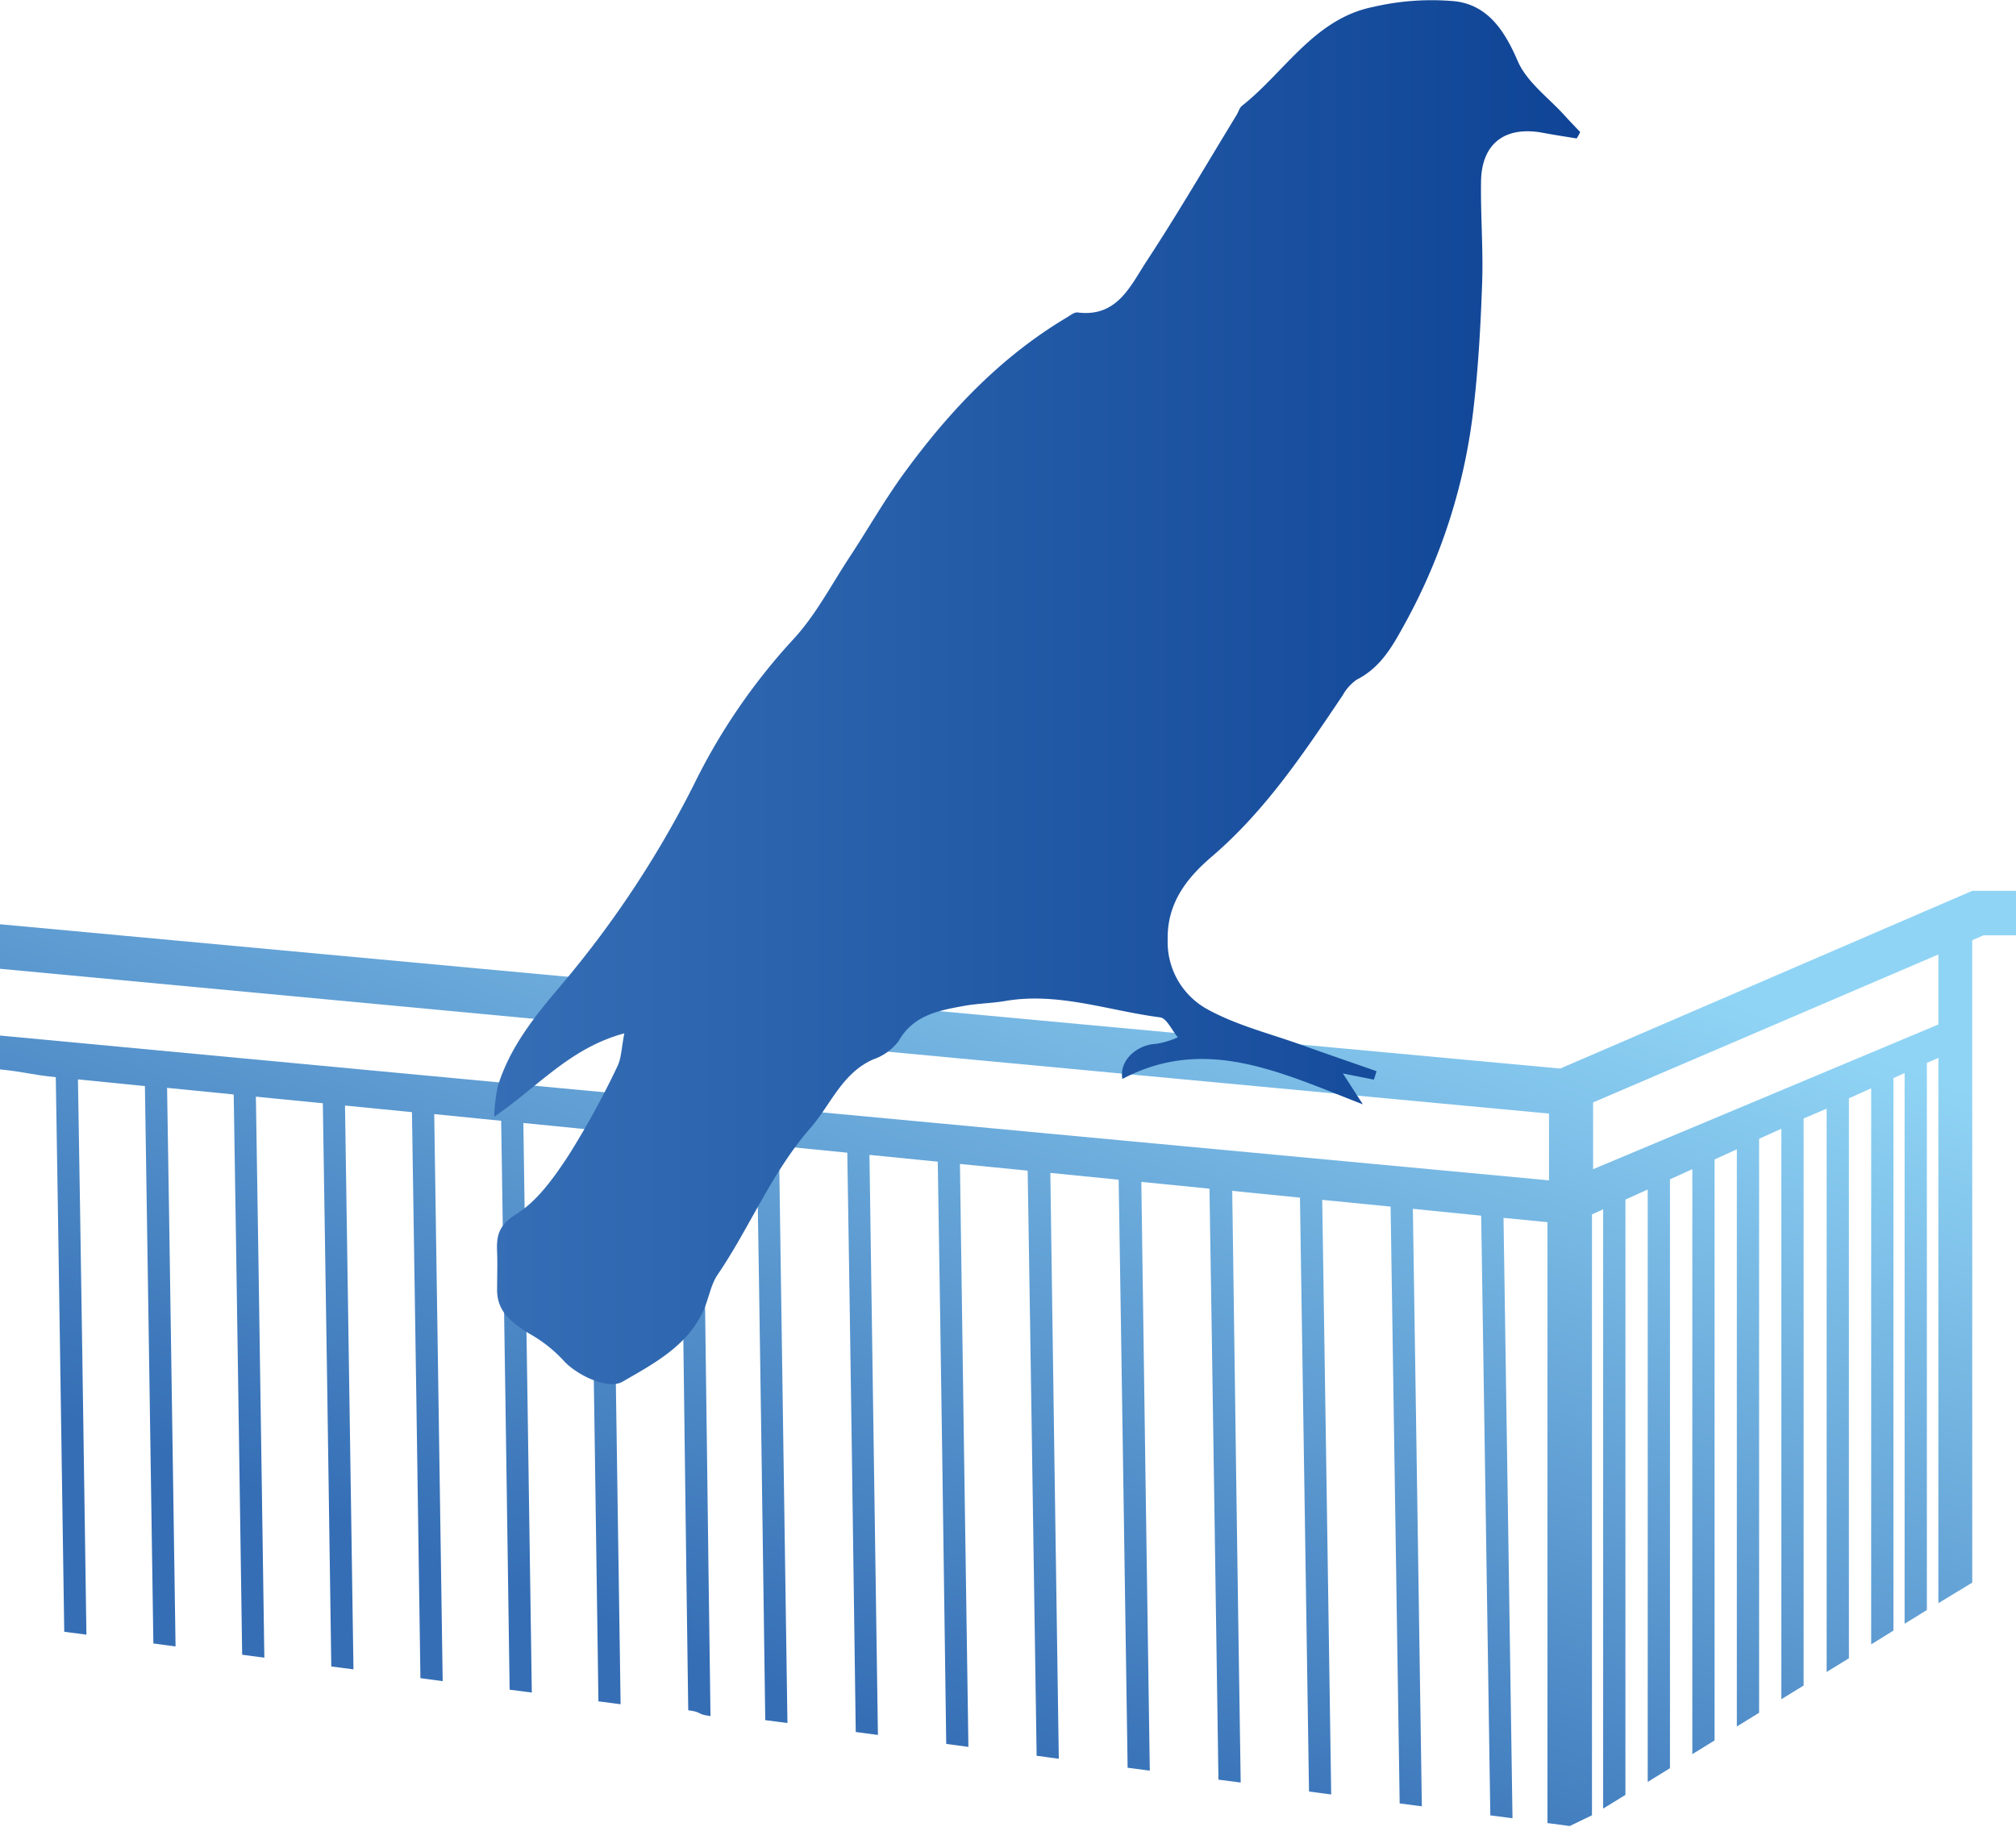
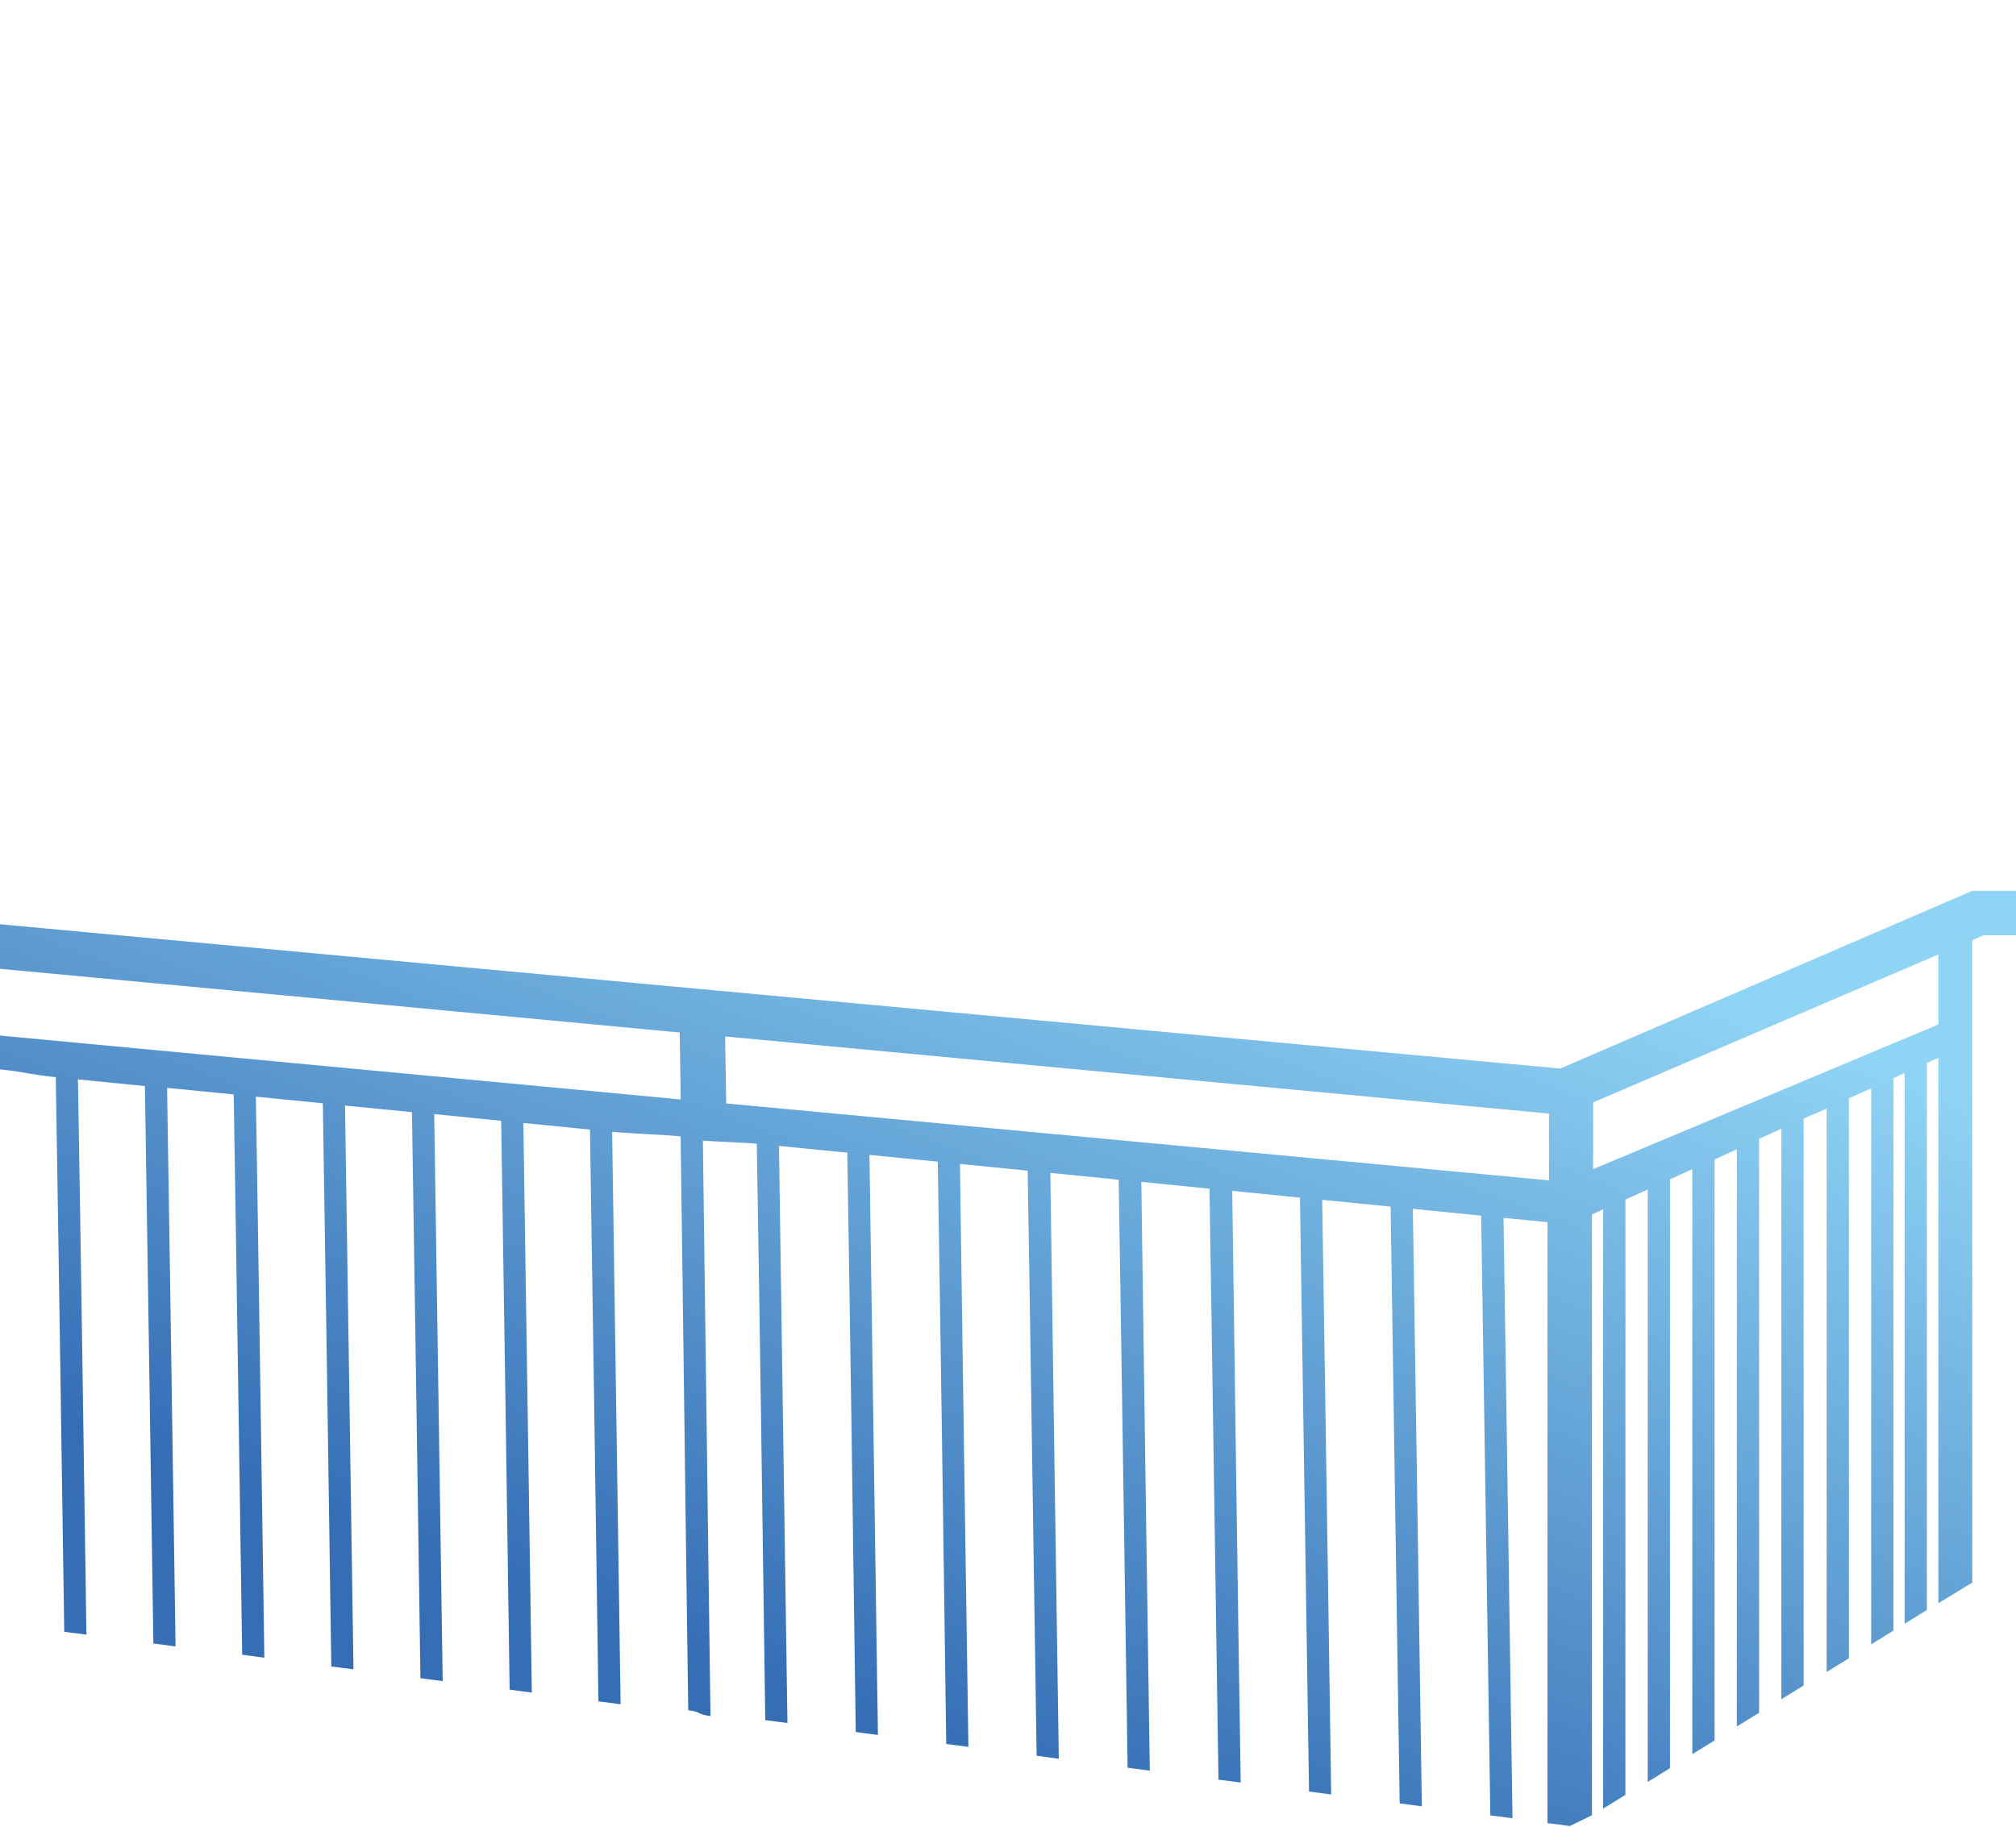
<svg xmlns="http://www.w3.org/2000/svg" viewBox="0 0 238.17 215.83">
  <defs>
    <style>.cls-1,.cls-2{fill-rule:evenodd;}.cls-1{fill:url(#GradientFill_1);}.cls-2{fill:url(#GradientFill_2);}</style>
    <linearGradient id="GradientFill_1" x1="96.2" y1="201.16" x2="137.74" y2="92.33" gradientUnits="userSpaceOnUse">
      <stop offset="0" stop-color="#356eb5" />
      <stop offset="1" stop-color="#90d4f5" />
    </linearGradient>
    <linearGradient id="GradientFill_2" x1="186.71" y1="81.78" x2="58.38" y2="81.78" gradientUnits="userSpaceOnUse">
      <stop offset="0" stop-color="#0f4496" />
      <stop offset="1" stop-color="#356eb5" />
    </linearGradient>
  </defs>
  <title>Element 16</title>
  <g id="Ebene_2" data-name="Ebene 2">
    <g id="Layer_1" data-name="Layer 1">
      <path class="cls-1" d="M229,121.05l-40.79,17.1v-7.89L229,112.78v8.27Zm-46,18.42-97.21-9.09q-.06-4.09-.12-7.91l97.33,9.11v7.89Zm50-34.21-48.68,21L0,109.21v5.26L80.3,122q.06,3.8.12,7.91L0,122.36v4c3.08.31,3.52.61,6.59.92.34,20.41.67,43.79,1,65.53l2.62.34c-.32-21.79-.65-45.13-1-65.61l7.91.79c.33,20.6.67,44.1,1,65.86l2.62.35c-.33-21.82-.66-45.29-1-66l7.87.78c.34,20.58.67,44.23,1,66.2l2.62.35c-.33-22-.66-45.64-1-66.29l7.91.78c.34,20.78.68,44.56,1,66.55l2.62.34c-.34-22-.67-45.78-1-66.62l7.91.78c.34,21,.68,44.88,1,66.88l2.63.35c-.34-22.07-.67-45.94-1-67l7.91.79c.34,21.15.68,45.21,1,67.22l2.62.34c-.33-22.08-.67-46.09-1-67.3l7.87.78c.34,21.14.69,45.33,1,67.56l2.62.34c-.34-22.29-.68-46.44-1-67.64,1.82.18,6.27.36,8.09.54.3,21.2.6,46.94.9,67.81,1.75.23.88.46,2.63.69-.3-21-.6-46.68-.9-68,1.25.12,5.13.24,6.37.37.35,21.23.7,45.66,1,68.11l2.62.34c-.34-22.51-.68-46.89-1-68.19l8.07.8c.35,21.43.7,46,1,68.45l2.62.35c-.34-22.53-.68-47.05-1-68.54l8.07.8c.35,21.63.7,46.33,1,68.8l2.62.35c-.35-22.55-.69-47.2-1-68.88l8,.79c.36,21.61.71,46.46,1.06,69.14l2.62.35c-.35-22.76-.69-47.56-1-69.22l8.07.8c.36,21.8.71,46.79,1.06,69.48l2.62.35c-.35-22.77-.69-47.71-1-69.57l8.05.8c.36,21.89.71,47,1.06,69.83l2.63.34c-.36-22.88-.7-48-1-69.91l8,.8c.35,22,.71,47.25,1.07,70.17l2.62.35c-.35-23-.71-48.22-1.06-70.26l8.08.8c.35,22.19.71,47.6,1.07,70.52l2.62.34c-.35-23-.71-48.35-1.06-70.6l8.07.81c.36,22.38.72,47.94,1.08,70.86l2.62.34c-.35-23-.71-48.5-1.06-70.94l5.19.51v71l2.63.35v0l2.63-1.27v-71l1.32-.6v70.81l2.63-1.62V141.74l2.63-1.19v70l2.63-1.62V139.35l2.64-1.2v69.12l2.63-1.62V137l2.63-1.2V204l2.63-1.62V134.56l2.63-1.19v67.41l2.63-1.62v-67L215.8,131v66.56l2.63-1.62V129.78l2.63-1.19V194.3l2.63-1.63V127.39l1.32-.6v65.07l2.63-1.62V125.59L229,125v64.43l4-2.43V111.09l1.32-.57h3.95v-5.26Z" />
-       <path class="cls-2" d="M186.27,16.36c-1.34-.22-2.69-.42-4-.67-4.47-.83-7.24,1.26-7.3,5.76-.06,4,.27,8,.13,12-.17,4.89-.44,9.8-1,14.65a68.82,68.82,0,0,1-7.92,25.21c-1.56,2.84-2.92,5.48-5.9,7a5.46,5.46,0,0,0-1.65,1.84c-4.59,6.81-9.1,13.61-15.46,19.06-2.76,2.36-5.31,5.35-5.22,9.8a9.06,9.06,0,0,0,4.7,8.25c3.43,1.89,7.36,2.86,11.09,4.2,2.95,1.06,5.92,2.07,8.88,3.11-.1.35-.21.7-.31,1l-3.66-.73c.79,1.22,1.39,2.16,2.36,3.65-9.67-3.74-18.59-8.19-28.41-3-.42-2.12,1.66-4.06,4-4.15a10.33,10.33,0,0,0,2.55-.77c-.7-.82-1.31-2.26-2.1-2.36-6.06-.78-12-3-18.25-1.94-1.62.28-3.27.29-4.88.58-3,.55-6,1.06-7.77,4.18a6.32,6.32,0,0,1-3,2.15c-3.7,1.65-5,5.36-7.42,8.12C91.12,138.6,88.6,145,84.79,150.6c-.85,1.24-1.06,2.9-1.71,4.31-1.94,4.18-5.86,6.22-9.55,8.36-1.78,1-5.56-.89-7-2.56a16.46,16.46,0,0,0-4-3.13c-2-1.26-3.87-2.55-3.8-5.29,0-1.42.05-2.84,0-4.26-.09-1.95.11-3.23,2.25-4.56,2.55-1.59,4.51-4.39,6.22-7A101.88,101.88,0,0,0,72.94,126c.48-1,.47-2.14.82-3.9-6.38,1.71-10.13,6.25-15.38,9.86a22.17,22.17,0,0,1,.41-3.54c1.39-4.58,4.28-8.21,7.33-11.81A120.78,120.78,0,0,0,81.94,92.78a72.28,72.28,0,0,1,11.65-17.1c2.71-2.87,4.59-6.53,6.79-9.87s4.27-7,6.69-10.26c5.22-7.1,11.23-13.42,18.9-18,.43-.25.93-.68,1.34-.63,4.7.6,6.25-3.18,8.17-6.09,3.7-5.64,7.09-11.48,10.61-17.24.22-.36.33-.84.63-1.08,5.07-4,8.55-10.29,15.5-11.69A30.4,30.4,0,0,1,172,.16c3.81.51,5.77,3.48,7.31,7.07,1.08,2.49,3.66,4.33,5.57,6.46.59.65,1.2,1.28,1.8,1.91C186.57,15.86,186.42,16.11,186.27,16.36Z" />
    </g>
  </g>
</svg>